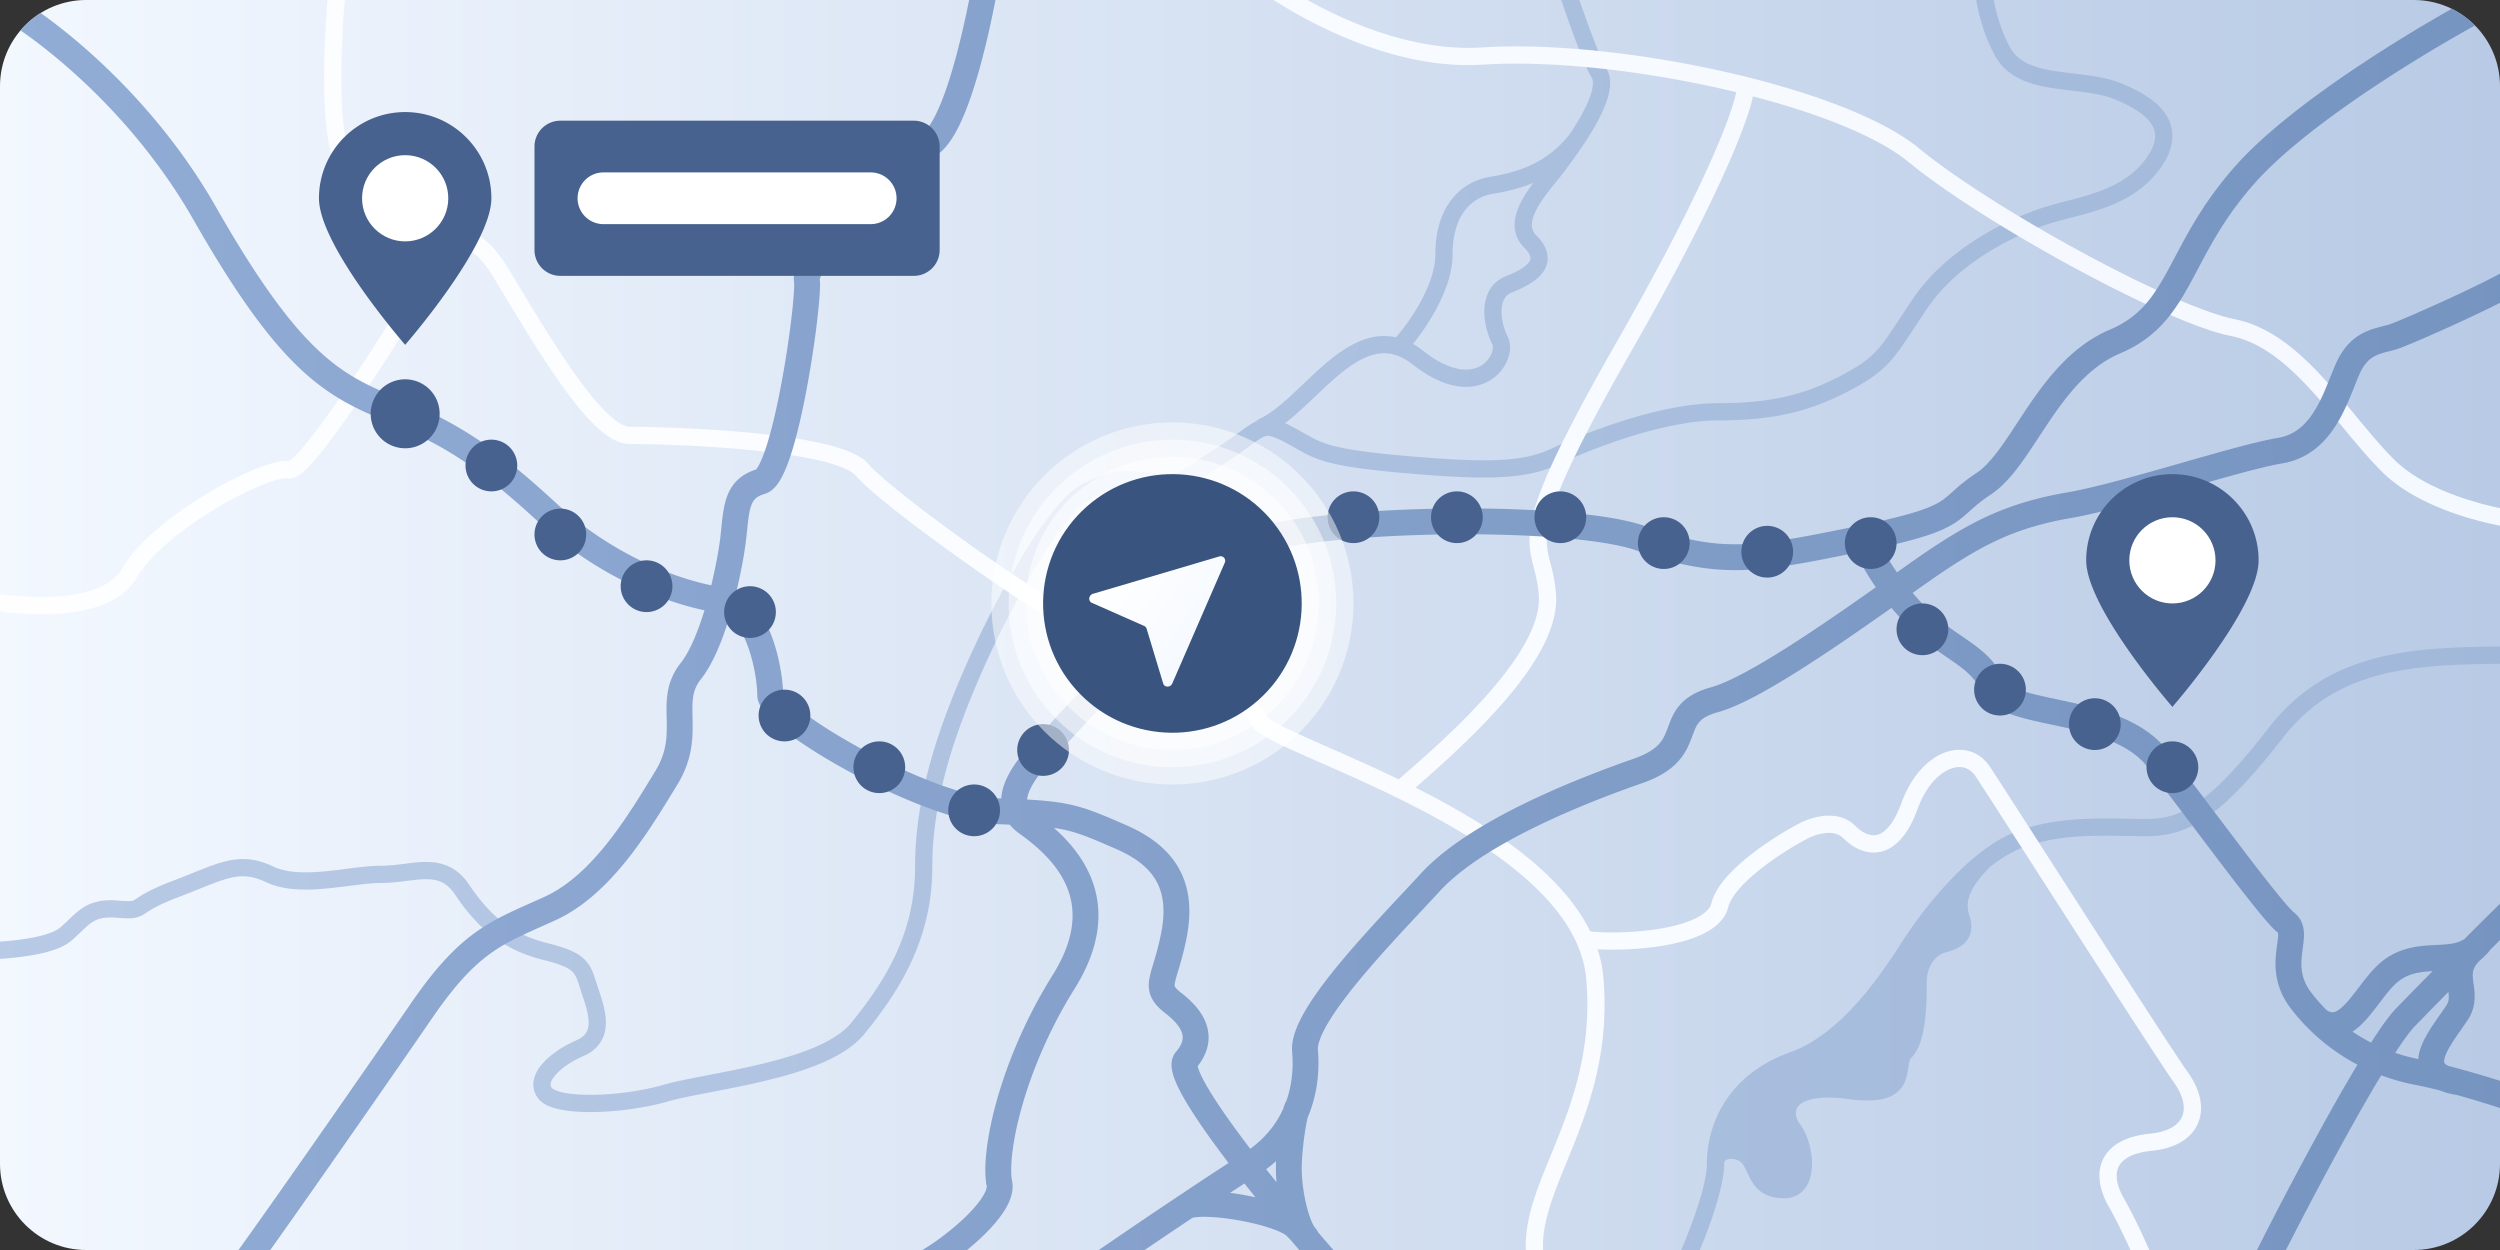
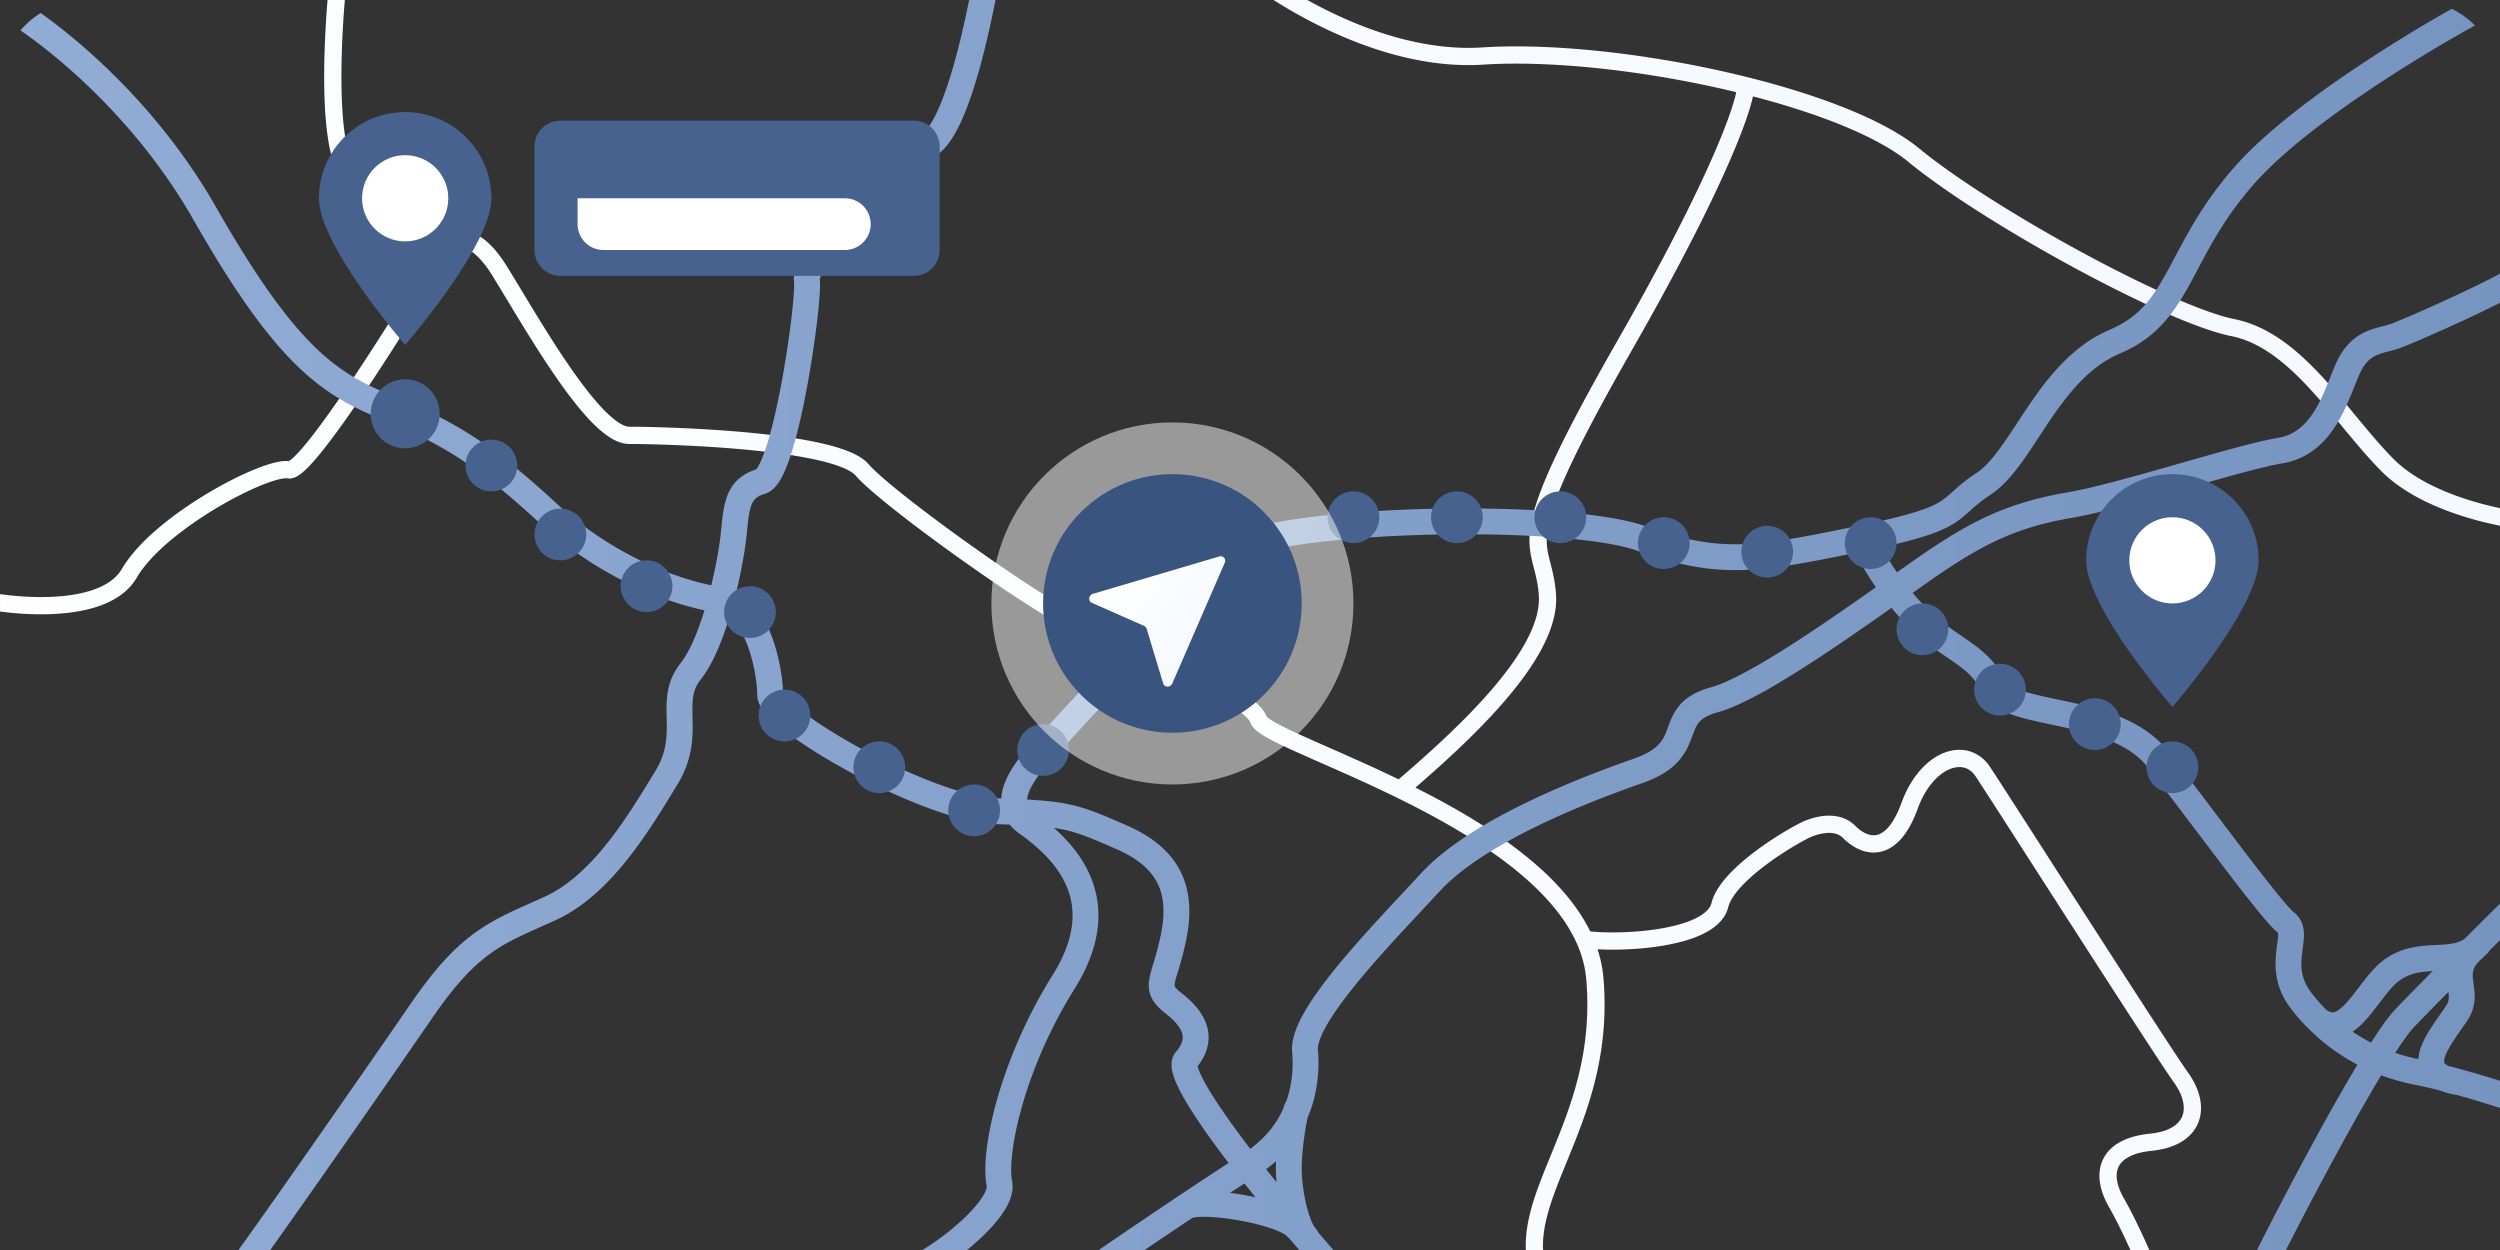
<svg xmlns="http://www.w3.org/2000/svg" width="290" height="145" fill="none">
  <rect width="100%" height="100%" fill="#333333" stroke="none" />
-   <path d="M0 10C0 4.477 4.477 0 10 0h270c5.523 0 10 4.477 10 10v125c0 5.523-4.477 10-10 10H10c-5.523 0-10-4.477-10-10V10z" fill="url(#a)" />
-   <path fill-rule="evenodd" clip-rule="evenodd" d="M181.099 0c.306.896.626 1.815.947 2.712.943 2.634 1.935 5.2 2.597 6.303.154.257.219.782-.043 1.704-.249.88-.735 1.908-1.343 2.972-.326.57-.679 1.137-1.035 1.68l-.022.03c-2.763 3.683-6.438 4.625-9.364 5.113-1.731.288-3.34 1.162-4.506 2.692-1.162 1.526-1.83 3.629-1.83 6.294 0 1.752-.741 3.742-1.751 5.581a24.036 24.036 0 0 1-2.814 4.05 6.452 6.452 0 0 0-2.611-.036c-1.832.343-3.505 1.407-5.015 2.627-1.082.875-2.153 1.894-3.173 2.864-.398.38-.788.75-1.168 1.103-1.399 1.298-2.67 2.35-3.882 2.9a1.006 1.006 0 0 0-.362.28 2.338 2.338 0 0 0-.122.057c-.556.273-1.145.703-1.81 1.188l-.071.052a50.262 50.262 0 0 1-2.833 1.952c-.927.589-1.655 1.074-2.238 1.461l-.003.002-.004.003-.561.372c-.678.447-1.071.683-1.407.822-.604.249-1.069.222-3.165.07-.493-.035-.92-.07-1.299-.103l-.087-.007a57.36 57.36 0 0 0-.931-.074c-.606-.042-1.13-.057-1.664.01-1.064.131-2.05.575-3.84 1.422-1.132.535-2.311 1.7-3.453 3.104-1.167 1.436-2.389 3.245-3.588 5.213-2.397 3.938-4.746 8.593-6.424 12.374-3.345 7.539-6.076 15.482-6.076 23.771 0 7.735-3.49 13.281-7.43 18.118-.85 1.046-2.262 1.958-4.089 2.752-1.812.788-3.944 1.421-6.145 1.956-2.162.526-4.359.949-6.35 1.332l-.002.001-.095.018c-1.994.384-3.815.736-5.117 1.112-2.4.694-5.472 1.116-8.096 1.151-1.313.017-2.475-.063-3.366-.238a5.049 5.049 0 0 1-1.05-.309c-.265-.118-.367-.217-.394-.253a.614.614 0 0 1-.128-.557c.054-.248.229-.584.582-.982.706-.796 1.9-1.587 3.144-2.126.785-.34 1.413-.794 1.865-1.379.456-.589.69-1.255.77-1.948.153-1.33-.257-2.821-.756-4.264-.12-.344-.22-.66-.315-.961v-.001l-.001-.004-.001-.004c-.094-.296-.187-.59-.286-.863-.2-.553-.447-1.1-.876-1.595-.851-.984-2.226-1.544-4.55-2.119-4.34-1.075-6.817-3.464-9.062-6.799-.67-.997-1.449-1.668-2.331-2.079-.873-.407-1.78-.527-2.658-.527-.826 0-1.682.108-2.492.21l-.118.014c-.868.109-1.704.209-2.548.209-.982 0-2.076.116-3.18.251-.296.036-.593.074-.891.112h-.002a72.56 72.56 0 0 1-2.509.29c-2.315.215-4.404.183-5.969-.557-2.042-.966-3.692-1.058-5.532-.608-.882.215-1.799.553-2.797.947-.347.137-.702.28-1.072.429-.716.289-1.488.6-2.363.932-2.402.911-3.4 1.556-4.001 1.946-.09.058-.171.111-.247.158-.218.135-.308.17-.48.191-.246.031-.647.024-1.486-.049-1.84-.159-3.071.158-4.126.843-.496.323-.925.709-1.328 1.09l-.316.302-.001.002-.001.001-.002.001c-.302.29-.604.58-.958.886-.336.292-.94.585-1.82.842-.857.25-1.882.44-2.977.581a39.09 39.09 0 0 1-2.195.215v2.005a42.473 42.473 0 0 0 2.45-.236c1.152-.148 2.29-.355 3.283-.645.973-.284 1.907-.676 2.57-1.25.395-.343.748-.683 1.059-.981l.283-.27c.388-.367.707-.648 1.043-.866.61-.396 1.375-.656 2.863-.527.825.071 1.422.101 1.904.041.556-.069.923-.25 1.288-.476.08-.049.162-.103.252-.161.57-.37 1.44-.934 3.652-1.773a122.77 122.77 0 0 0 2.43-.958l.003-.001c.363-.147.706-.285 1.028-.412.987-.39 1.797-.683 2.537-.864 1.405-.344 2.584-.292 4.202.473 2.095.991 4.666.958 7.01.741a78.187 78.187 0 0 0 2.604-.301l.004-.001.852-.107c1.101-.135 2.088-.236 2.936-.236.986 0 1.939-.116 2.797-.224l.064-.008c.855-.107 1.6-.201 2.297-.201.702 0 1.293.097 1.814.34.51.238 1.022.648 1.516 1.382 2.415 3.588 5.261 6.391 10.24 7.624 2.334.578 3.123 1.028 3.519 1.487.196.226.343.508.507.964.083.231.164.486.261.792l.004.013c.094.298.2.635.329 1.004.499 1.442.755 2.547.659 3.381-.045.388-.165.696-.365.954-.203.262-.532.53-1.078.767-1.418.614-2.887 1.554-3.844 2.633-.479.54-.887 1.177-1.04 1.885a2.607 2.607 0 0 0 .496 2.201c.305.397.734.668 1.162.86.437.195.943.339 1.48.445 1.075.212 2.388.294 3.78.275 2.782-.037 6.034-.48 8.625-1.229 1.194-.345 2.909-.678 4.94-1.069l.112-.022c1.98-.381 4.218-.812 6.429-1.35 2.25-.546 4.507-1.211 6.47-2.064 1.947-.847 3.697-1.917 4.843-3.324 4.047-4.97 7.878-10.963 7.878-19.381 0-7.865 2.594-15.5 5.904-22.96 1.65-3.72 3.96-8.295 6.305-12.145 1.172-1.927 2.342-3.652 3.431-4.992 1.115-1.371 2.057-2.227 2.756-2.557 1.87-.884 2.548-1.161 3.231-1.246.34-.042.711-.038 1.28.001.263.018.557.043.904.072h.001l.082.007c.381.032.818.069 1.324.105l.38.028c1.66.123 2.628.194 3.692-.245.537-.222 1.08-.562 1.744-1 .176-.115.363-.24.566-.375l.012-.008.008-.006h.002c.58-.386 1.282-.854 2.191-1.432a52.008 52.008 0 0 0 2.938-2.023c.752-.549 1.201-.873 1.583-1.06.319-.156.535-.188.815-.14.347.057.83.243 1.653.67.452.236.861.468 1.258.694.934.53 1.798 1.021 3.005 1.423 1.741.58 4.254 1.02 9.087 1.454 9.591.86 14.537.91 18.487-.958a67.42 67.42 0 0 1 8.232-3.194c3.415-1.07 7.13-1.902 10.309-1.902 6.811 0 10.967-1.19 15.445-3.579 2.225-1.187 3.507-2.122 4.698-3.513.843-.983 1.646-2.206 2.737-3.87.376-.574.787-1.2 1.246-1.886 3.484-5.217 9.565-8.296 13.485-9.711.947-.342 2.004-.62 3.156-.92l.077-.02c1.115-.29 2.309-.6 3.488-1.001 2.419-.824 4.876-2.063 6.71-4.448.901-1.17 1.436-2.305 1.586-3.409a4.464 4.464 0 0 0-.656-3.029c-1.055-1.698-3.155-2.878-5.345-3.754-1.197-.479-2.522-.726-3.811-.905a77.948 77.948 0 0 0-1.666-.207 51.005 51.005 0 0 1-2.141-.281c-2.462-.391-4.261-1.055-5.184-2.768-.988-1.835-1.562-3.823-1.876-5.468h-2.033c.329 1.89.975 4.237 2.148 6.416 1.408 2.614 4.101 3.393 6.631 3.795.731.116 1.531.21 2.307.303.535.063 1.059.125 1.539.191 1.248.173 2.378.395 3.344.781 2.137.855 3.696 1.839 4.388 2.953.324.52.46 1.072.374 1.703-.089.654-.427 1.468-1.19 2.46-1.494 1.942-3.53 3.01-5.77 3.773-1.108.378-2.24.672-3.375.967l-.048.013c-1.135.295-2.283.595-3.333.974-4.067 1.469-10.631 4.736-14.468 10.481-.503.753-.938 1.416-1.326 2.006-1.056 1.61-1.759 2.68-2.512 3.56-.972 1.133-2.02 1.928-4.121 3.05-4.174 2.226-8.004 3.343-14.504 3.343-3.477 0-7.416.9-10.907 1.993a69.635 69.635 0 0 0-8.489 3.295c-3.372 1.594-7.743 1.645-17.453.774-4.818-.432-7.13-.858-8.634-1.359-1.017-.34-1.64-.694-2.478-1.172h-.001a38.89 38.89 0 0 0-1.494-.822 16.32 16.32 0 0 0-.801-.393c.773-.583 1.526-1.252 2.257-1.93.423-.391.838-.787 1.25-1.178.996-.949 1.974-1.879 2.988-2.7 1.428-1.154 2.786-1.965 4.126-2.216 1.276-.239 2.644.01 4.19 1.225 3.683 2.894 6.758 3.11 8.868 1.893a4.966 4.966 0 0 0 2.095-2.364c.363-.87.475-1.911.049-2.762-.44-.88-.76-2.084-.708-3.128.051-1.023.429-1.694 1.185-1.996a14.567 14.567 0 0 0 1.931-.918c.599-.35 1.192-.788 1.616-1.339.441-.574.714-1.296.586-2.129-.123-.796-.59-1.543-1.297-2.25a1.622 1.622 0 0 1-.506-1.333c.034-.543.267-1.186.671-1.909.583-1.04 1.367-2.005 2.075-2.875.306-.377.598-.736.853-1.076l.158-.21c.8-1.065 2.333-3.103 3.535-5.206.642-1.123 1.218-2.314 1.532-3.42.301-1.061.428-2.286-.168-3.278-.538-.897-1.462-3.249-2.428-5.948-.241-.672-.481-1.359-.715-2.038h-2.115zm-7.935 22.486c1.386-.23 3.025-.572 4.704-1.273a16.88 16.88 0 0 0-1.24 1.86c-.471.84-.863 1.79-.923 2.764a3.616 3.616 0 0 0 1.088 2.87c.543.543.701.921.734 1.14.028.183-.011.368-.195.606-.201.261-.546.543-1.041.833-.485.284-1.059.544-1.662.785-1.744.698-2.366 2.277-2.44 3.754-.073 1.456.357 3.002.917 4.122.074.15.124.545-.107 1.097a2.96 2.96 0 0 1-1.249 1.402c-1.14.658-3.315.874-6.632-1.732a9.458 9.458 0 0 0-1.214-.816 26.405 26.405 0 0 0 2.597-3.854c1.073-1.952 1.999-4.296 1.999-6.544 0-2.335.582-3.982 1.42-5.081.834-1.094 1.975-1.72 3.244-1.933z" fill="url(#b)" />
-   <path d="M290 75.005c-10.663.053-20.066.737-26.789 9.381-3.487 4.482-6.037 7.135-8.223 8.67C252.853 94.557 251.057 95 249 95a121.2 121.2 0 0 1-2.192-.027c-4.004-.073-8.785-.16-13.179 1.599-2.705 1.081-5.326 3.334-7.481 5.616a49.808 49.808 0 0 0-4.98 6.257c-.184.276-.39.593-.617.942l-.002.003c-1.04 1.6-2.529 3.892-4.438 6.152-2.333 2.764-5.194 5.354-8.447 6.516-7.476 2.67-9.664 8.609-9.664 12.942 0 1.41-.608 3.68-1.443 6.056A67.964 67.964 0 0 1 195.02 145h2.168c.42-1.022.856-2.146 1.255-3.281.832-2.366 1.557-4.929 1.557-6.719 0-.223.071-.318.14-.378.094-.081.275-.167.556-.187.602-.043 1.215.234 1.472.62.196.294.349.62.539 1.023l.001.001.012.026c.183.39.407.864.721 1.296.328.45.761.868 1.375 1.164.605.292 1.324.435 2.184.435 1.076 0 1.912-.472 2.451-1.237.503-.716.7-1.617.736-2.471.07-1.692-.477-3.678-1.387-4.892-.595-.793-.614-1.611-.172-2.116.519-.595 2.048-1.285 5.74-.793 1.931.258 3.348.214 4.393-.105 1.11-.339 1.772-.982 2.144-1.773.279-.592.38-1.265.453-1.746l.016-.107.011-.071.008-.05c.095-.58.19-.807.314-.932.538-.538.881-1.275 1.113-2.006.237-.746.387-1.579.485-2.394.195-1.622.195-3.295.195-4.292V114c0-1.742.857-3.183 2.242-3.53 1.097-.274 2.028-.74 2.543-1.565.537-.858.46-1.832.164-2.721-.202-.605-.294-1.267-.052-2.089.25-.85.882-1.96 2.31-3.388a.945.945 0 0 0 .102-.119c1.176-.928 2.38-1.687 3.562-2.16 3.984-1.593 8.285-1.521 12.294-1.454.791.013 1.571.026 2.335.026 2.443 0 4.647-.556 7.137-2.307 2.439-1.714 5.139-4.561 8.652-9.079 6.093-7.834 14.534-8.544 25.211-8.608v-2.001z" fill="url(#c)" />
  <path d="M37.993 0c-.27 3.372-.45 7.18-.368 10.636.063 2.69.284 5.22.763 7.18.239.979.554 1.867.98 2.574.426.705 1.02 1.32 1.845 1.568 4.374 1.312 6.711 5.178 8.206 8.564-2.52 4.163-5.873 9.53-8.935 14.069-1.798 2.663-3.481 5.022-4.83 6.681-.678.834-1.248 1.462-1.689 1.86-.208.189-.36.3-.458.358-.496-.056-1.067.033-1.61.164-.65.156-1.406.41-2.222.738-1.636.656-3.589 1.634-5.563 2.812-3.9 2.328-8.09 5.56-9.976 8.792-1.129 1.936-3.86 2.91-7.266 3.182-2.347.188-4.82.025-6.87-.258v2.018c2.113.276 4.62.427 7.03.234 3.477-.278 7.163-1.303 8.834-4.168 1.615-2.768 5.424-5.786 9.273-8.083 1.902-1.135 3.761-2.063 5.282-2.672.762-.306 1.42-.524 1.946-.65.562-.136.851-.136.939-.118.483.096.908-.093 1.159-.233.283-.158.568-.383.843-.631.555-.502 1.2-1.222 1.9-2.083 1.406-1.73 3.129-4.147 4.936-6.825 3.615-5.358 7.622-11.845 10.211-16.187.29-.459.783-.806 1.384-.73.66.084 1.86.712 3.411 3.232.474.77.993 1.63 1.548 2.548 1.762 2.919 3.876 6.42 5.984 9.438 1.387 1.986 2.802 3.809 4.146 5.145.426.423.855.807 1.283 1.136.248.191.495.363.742.513.665.405 1.395.696 2.149.696 1.978 0 7.945.124 13.78.683 2.92.28 5.777.665 8.076 1.19 1.15.263 2.133.555 2.904.874.793.329 1.26.646 1.48.904.826.962 2.656 2.52 4.9 4.284 2.274 1.786 5.053 3.843 7.845 5.819 2.791 1.975 5.603 3.877 7.943 5.35.684.43 1.33.826 1.926 1.178.423.25.82.477 1.188.678.86.472 1.627.843 2.183 1.002 1.661.474 6.47 2.441 11.02 4.685 2.266 1.117 4.431 2.286 6.08 3.35.826.532 1.5 1.025 1.986 1.457.52.463.704.753.74.862.094.28.261.502.41.663.155.168.339.322.531.464.241.178.527.36.847.546.187.108.386.217.594.327 1.133.6 2.679 1.3 4.467 2.09l.478.212.843.37.002.002.031.014.011.004c3.375 1.486 7.473 3.29 11.584 5.44 4.687 2.453 9.33 5.326 12.883 8.635 3.559 3.315 5.927 6.976 6.272 11.002.727 8.491-1.808 14.795-4.055 20.286l-.132.325c-1.527 3.73-2.969 7.251-2.82 10.804h1.999c-.158-3.095 1.151-6.33 2.805-10.371 2.253-5.509 4.968-12.205 4.195-21.214a14.411 14.411 0 0 0-.681-3.3c2.135.116 5.054.021 7.731-.442 1.672-.29 3.312-.733 4.625-1.398 1.292-.655 2.446-1.618 2.799-3.032.146-.586.553-1.285 1.215-2.062.652-.765 1.497-1.543 2.427-2.288 1.862-1.49 3.982-2.782 5.356-3.51l.014-.007.014-.008a6.16 6.16 0 0 1 2.204-.724c.866-.099 1.591.061 2.093.563 1.109 1.109 2.703 2.012 4.45 1.576 1.739-.435 3.159-2.086 4.197-4.941.935-2.572 2.402-4.06 3.7-4.609.642-.271 1.226-.31 1.712-.18.479.127.939.436 1.316 1.002.677 1.015 3.34 5.159 6.637 10.29l.015.023.001.002.003.004c6.234 9.701 14.725 22.914 16.362 25.207 1.145 1.602 1.332 2.984.951 3.915-.367.899-1.433 1.779-3.737 2.009-2.648.265-4.571 1.225-5.42 2.923-.841 1.683-.422 3.689.652 5.568.852 1.492 1.748 3.352 2.494 5.004h2.191c-.826-1.874-1.911-4.181-2.949-5.996-.926-1.621-1.007-2.866-.598-3.682.401-.802 1.478-1.592 3.83-1.827 2.696-.27 4.63-1.39 5.388-3.241.744-1.819.181-3.937-1.174-5.835-1.614-2.26-9.908-15.168-16.115-24.826l-.024-.038-.001-.003-.003-.004c-3.371-5.246-6.12-9.525-6.839-10.603-.623-.934-1.475-1.562-2.466-1.825-.982-.262-2.023-.144-3.006.271-1.952.826-3.735 2.84-4.8 5.767-.962 2.645-2.042 3.494-2.802 3.684-.754.189-1.66-.158-2.551-1.05-1.098-1.097-2.54-1.27-3.732-1.136a8.167 8.167 0 0 0-2.957.968c-1.459.773-3.682 2.128-5.655 3.708-.99.792-1.939 1.658-2.701 2.552-.751.883-1.379 1.859-1.632 2.873-.147.586-.68 1.185-1.763 1.734-1.062.538-2.485.938-4.062 1.211-2.974.515-6.277.542-8.237.344-1.241-2.531-3.13-4.838-5.372-6.926-3.744-3.487-8.569-6.458-13.32-8.944-.529-.276-1.057-.547-1.585-.813 3.309-2.865 7.226-6.416 10.38-10.086 1.746-2.032 3.283-4.129 4.356-6.19 1.067-2.054 1.714-4.152 1.571-6.158-.108-1.514-.399-2.639-.643-3.584l-.08-.31-.076-.309c-.253-1.047-.402-2.014-.15-3.496.527-3.107 2.802-8.452 9.819-20.734 5.612-9.82 9.131-16.896 11.249-21.76 1.059-2.43 1.772-4.318 2.223-5.727a19.9 19.9 0 0 0 .505-1.83c3.261.85 6.34 1.815 9.079 2.864 3.835 1.47 6.937 3.08 8.94 4.729 4.324 3.56 11.764 8.22 19.034 12.17 3.642 1.977 7.26 3.787 10.447 5.199 3.167 1.403 5.97 2.442 7.959 2.84 3.422.684 6.363 3.102 9.21 6.196 1.241 1.35 2.436 2.794 3.634 4.243l.002.003.502.606c1.358 1.639 2.729 3.266 4.141 4.678 2.36 2.36 5.739 3.963 8.917 5.017 1.676.556 3.325.968 4.79 1.26v-2.041a38.303 38.303 0 0 1-4.16-1.117c-3.055-1.013-6.093-2.493-8.133-4.533-1.338-1.338-2.655-2.898-4.015-4.54l-.5-.604-.003-.004c-1.194-1.444-2.424-2.931-3.703-4.322-2.903-3.156-6.212-5.988-10.29-6.804-1.761-.352-4.396-1.313-7.541-2.707-3.126-1.385-6.695-3.169-10.303-5.128-7.23-3.927-14.54-8.516-18.716-11.956-2.247-1.85-5.582-3.553-9.497-5.053-3.931-1.505-8.51-2.83-13.296-3.901-9.559-2.138-20.033-3.28-27.907-2.772-5.965.385-12.079-1.46-17.342-3.979-1.02-.488-2.004-1-2.946-1.523h-3.914a58.242 58.242 0 0 0 5.997 3.327c5.428 2.598 11.898 4.586 18.333 4.17 7.626-.491 17.902.617 27.343 2.729.671.15 1.337.305 1.997.465-.084.403-.23.964-.469 1.709-.424 1.326-1.111 3.148-2.152 5.538-2.081 4.778-5.563 11.787-11.151 21.566-6.982 12.218-9.458 17.873-10.055 21.391-.311 1.83-.116 3.083.178 4.3.057.237.116.468.175.699.24.931.479 1.86.573 3.177.106 1.494-.372 3.209-1.351 5.093-.975 1.875-2.407 3.841-4.098 5.81-3.257 3.79-7.386 7.483-10.811 10.428-2.938-1.42-5.756-2.66-8.17-3.723l-.006-.003-1.358-.598c-.942-.417-1.798-.8-2.551-1.151a39.55 39.55 0 0 1-1.788-.878c-.532-.282-.925-.52-1.189-.714a1.91 1.91 0 0 1-.251-.213l-.005-.006c-.228-.614-.745-1.175-1.285-1.656-.594-.528-1.361-1.083-2.231-1.644-1.741-1.124-3.983-2.33-6.279-3.463-4.575-2.256-9.516-4.289-11.355-4.814-.319-.092-.912-.361-1.772-.833a44.934 44.934 0 0 1-1.441-.83 79.813 79.813 0 0 1-1.568-.964c-2.301-1.449-5.082-3.329-7.854-5.29-2.771-1.962-5.523-4-7.765-5.76-2.271-1.784-3.94-3.225-4.616-4.013-.529-.617-1.344-1.08-2.234-1.45-.913-.378-2.015-.699-3.224-.975-2.42-.553-5.376-.949-8.33-1.232C81.055 49.626 75.022 49.5 73 49.5c-.246 0-.61-.1-1.109-.404-.49-.299-1.046-.755-1.655-1.36-1.218-1.21-2.553-2.92-3.916-4.871-2.066-2.959-4.128-6.372-5.884-9.281l-.025-.042a366.478 366.478 0 0 0-1.56-2.566c-1.648-2.68-3.282-3.968-4.863-4.168-1.627-.206-2.778.78-3.326 1.646-1.608-3.263-4.224-7.017-8.875-8.412-.175-.052-.425-.219-.706-.686-.281-.464-.536-1.136-.75-2.014-.428-1.751-.645-4.114-.707-6.753C39.544 7.16 39.726 3.356 40 0h-2.007z" fill="url(#d)" />
  <path fill-rule="evenodd" clip-rule="evenodd" d="M112.419 0c-.443 2.206-1.036 4.874-1.753 7.412-.568 2.01-1.202 3.894-1.884 5.387-.717 1.573-1.364 2.43-1.822 2.725-2.292 1.483-6.031 4.97-9.104 8.288-1.55 1.674-2.98 3.358-4.01 4.785-.513.71-.953 1.393-1.26 2.004-.153.306-.29.627-.38.947-.087.304-.164.715-.093 1.157l.002.022.002.02.003.05c.003.068.005.16.004.275-.002.232-.014.534-.037.902a55.79 55.79 0 0 1-.265 2.786 117.995 117.995 0 0 1-1.165 7.641c-.505 2.71-1.1 5.33-1.732 7.303-.318.992-.626 1.762-.909 2.281a2.792 2.792 0 0 1-.308.474c-.82.257-1.521.635-2.095 1.166-.612.566-1.004 1.235-1.268 1.939-.413 1.104-.55 2.466-.681 3.78l-.07.678c-.137 1.278-.506 3.48-1.086 5.874-4.298-.87-11.573-3.601-18.03-9.567-7.57-6.994-11.976-9.57-18.886-12.393-3.277-1.339-6.006-2.694-9.092-5.704-3.131-3.054-6.683-7.865-11.444-16.212C18.92 13.26 10.458 5.6 4.717 1.508a10.051 10.051 0 0 0-2.34 2.02C7.77 7.26 16.326 14.77 22.45 25.506c4.812 8.437 8.527 13.53 11.955 16.874 3.472 3.386 6.593 4.92 10.052 6.333 6.562 2.68 10.665 5.057 17.985 11.82 6.795 6.278 14.457 9.25 19.277 10.263-.779 2.547-1.73 4.823-2.772 6.137-1.717 2.165-1.662 4.395-1.616 6.264v.008l.007.265c.042 1.93.03 3.765-1.332 5.995l-.223.365c-1.552 2.544-3.295 5.403-5.343 7.978-2.151 2.704-4.545 4.973-7.249 6.207-.539.246-1.064.48-1.577.709-2.257 1.006-4.277 1.906-6.238 3.279-2.456 1.719-4.79 4.142-7.688 8.358-4.297 6.253-14.906 21.521-20.023 28.639h3.689c5.456-7.658 14.835-21.161 18.806-26.94 2.775-4.038 4.872-6.155 6.937-7.6 1.704-1.193 3.409-1.954 5.637-2.95l.004-.001c.534-.239 1.098-.491 1.7-.765 3.322-1.517 6.07-4.201 8.35-7.069 2.168-2.726 4-5.729 5.533-8.245l.246-.402c1.829-2.997 1.816-5.565 1.77-7.624v-.005c-.046-2.065-.074-3.297.96-4.602 1.402-1.767 2.5-4.513 3.317-7.21.203.153.403.343.602.572.574.662 1.073 1.586 1.48 2.661.82 2.16 1.144 4.593 1.144 5.797 0 .557.218 1.032.413 1.364.209.353.483.694.78 1.014.596.642 1.413 1.338 2.358 2.049 1.899 1.43 4.482 3.042 7.296 4.562 2.817 1.522 5.905 2.972 8.824 4.062 2.888 1.08 5.729 1.853 8.013 1.93.572.02 1.106.038 1.604.058.304.376.678.724 1.123 1.04 2.069 1.473 4.354 3.474 5.471 6.106 1.067 2.511 1.174 5.849-1.619 10.311-3.094 4.944-5.188 10.028-6.42 14.348-.616 2.161-1.021 4.148-1.226 5.846-.202 1.672-.221 3.16.001 4.281.019.097-.009.534-.591 1.405-.532.799-1.356 1.702-2.342 2.608-1.487 1.366-3.198 2.608-4.529 3.399h5.182a31.78 31.78 0 0 0 1.377-1.19c1.078-.991 2.091-2.077 2.808-3.151.668-1.002 1.302-2.321 1.038-3.655-.133-.668-.152-1.793.034-3.337.183-1.517.553-3.348 1.133-5.383 1.161-4.072 3.145-8.893 6.078-13.579 3.234-5.168 3.341-9.534 1.837-13.076-.981-2.311-2.603-4.157-4.226-5.59.426.06.82.132 1.199.213 1.733.376 3.188.997 6.054 2.248 2.618 1.143 4.06 2.515 4.789 4.024.737 1.525.863 3.428.368 5.858a33.166 33.166 0 0 1-.765 3.009l-.04.132-.064.213-.001.005c-.19.629-.376 1.244-.468 1.776-.121.704-.12 1.467.266 2.251.354.716.951 1.281 1.622 1.802 1.148.891 1.733 1.676 1.914 2.318.144.511.101 1.175-.714 2.123-.42.49-.518 1.064-.52 1.493-.001.43.092.858.21 1.241.237.771.67 1.66 1.198 2.59 1.066 1.88 2.688 4.216 4.507 6.644.23.307.464.617.701.928a504.7 504.7 0 0 0-5.673 3.743 1.578 1.578 0 0 0-.315.21 833.57 833.57 0 0 0-9.062 6.14h5.317a923.312 923.312 0 0 1 5.531-3.725c.055-.017.176-.048.387-.074a9.092 9.092 0 0 1 1.341-.046c1.096.03 2.454.185 3.824.436 1.371.25 2.702.588 3.751.963.526.189.95.375 1.261.549.289.162.396.267.415.285l.002.002c.001.001.001.001 0 0 .092.125.2.231.318.318.376.445.744.877 1.099 1.292h3.969a221.32 221.32 0 0 1-1.789-2.067 1.481 1.481 0 0 0-.31-.475c-.073-.076-.245-.322-.457-.828a12.32 12.32 0 0 1-.565-1.768c-.341-1.382-.557-2.985-.557-4.362 0-1.108.151-2.663.351-4.016.099-.672.207-1.266.306-1.707l.039-.164c1.159-2.708 1.381-5.509 1.18-7.853-.045-.521.25-1.534 1.17-3.089.873-1.475 2.145-3.176 3.632-4.976 2.255-2.727 4.903-5.563 7.226-8.05.747-.8 1.461-1.564 2.117-2.276 2.465-2.679 6.513-5.194 10.947-7.374 4.4-2.164 9.035-3.93 12.551-5.158 1.94-.677 3.241-1.516 4.144-2.508.899-.989 1.301-2.024 1.598-2.821l.02-.054c.301-.81.472-1.27.819-1.677.313-.368.882-.807 2.184-1.163 1.707-.468 3.911-1.57 6.243-2.917 2.364-1.366 4.978-3.056 7.539-4.784a373.17 373.17 0 0 0 6.349-4.401c.331.397.682.801 1.053 1.209 2.035 2.238 3.939 3.542 5.473 4.592l.499.344c1.604 1.11 2.639 1.95 3.347 3.486.732 1.592 2.422 2.373 3.939 2.867 1.264.412 2.79.736 4.319 1.06h.005c.386.083.773.164 1.155.248 4.013.874 7.806 1.972 9.908 4.653 1.647 2.1 3.64 4.739 5.644 7.391l.002.003c1.006 1.332 2.014 2.667 2.983 3.939a231.018 231.018 0 0 0 3.899 5.013 51.81 51.81 0 0 0 1.476 1.759c.393.442.786.854 1.122 1.12.009.037.021.114.021.253 0 .304-.041.603-.098 1.02v.001l-.001.003c-.034.249-.073.54-.114.898-.197 1.765-.213 4.153 1.722 6.656a23.612 23.612 0 0 0 7.691 6.475 233.68 233.68 0 0 0-4.171 7.292A438.558 438.558 0 0 0 261.811 145h3.36a437.962 437.962 0 0 1 6.745-12.757c1.493-2.708 2.974-5.307 4.303-7.507 1.248.465 2.557.836 3.923 1.101.895.173 1.879.4 2.89.656a8.662 8.662 0 0 0 1.691.481c.07.013.14.021.21.025 1.855.514 3.669 1.073 5.067 1.531v-3.152a114.208 114.208 0 0 0-5.987-1.73c-.28-.135-.398-.254-.44-.311-.028-.038-.127-.172.024-.676.157-.528.515-1.184 1.03-1.971.251-.383.52-.77.799-1.167l.079-.113c.249-.356.506-.723.743-1.078 1.066-1.599.828-3.233.682-4.238a9.988 9.988 0 0 1-.056-.411c-.057-.525-.046-.882.064-1.214.106-.318.353-.757 1.025-1.319.081-.068.153-.142.216-.222.139-.123.276-.255.41-.397.086-.09.158-.188.217-.292l1.194-1.192v-4.218a546.675 546.675 0 0 0-4.115 4.089c-.768.518-1.716.623-3.141.695l-.103.005-.142.007c-1.642.08-3.814.185-5.871 1.654-.913.653-1.698 1.579-2.362 2.424-.248.316-.477.617-.696.905-.417.548-.8 1.051-1.213 1.523-.626.716-1.103 1.093-1.477 1.233-.233.088-.509.129-1.005-.198a20.913 20.913 0 0 1-1.732-1.973c-1.255-1.624-1.271-3.088-1.114-4.488.019-.17.045-.365.073-.573.073-.544.158-1.175.158-1.683 0-.816-.192-1.855-1.157-2.604-.101-.078-.342-.31-.744-.763-.38-.427-.847-.985-1.385-1.652a224.261 224.261 0 0 1-3.845-4.944 1202.41 1202.41 0 0 1-2.954-3.9c-2.014-2.666-4.038-5.346-5.701-7.466-2.861-3.648-7.754-4.889-11.63-5.733-.436-.096-.858-.185-1.267-.272h-.003c-1.506-.32-2.821-.6-3.919-.957-1.463-.477-1.989-.935-2.143-1.269-1.065-2.315-2.689-3.54-4.364-4.699l-.508-.35c-1.526-1.046-3.162-2.169-4.953-4.138a32.89 32.89 0 0 1-.814-.928c1.524-1.078 2.802-1.977 3.726-2.591 4.84-3.22 8.546-5.044 14.668-6.1 3.289-.567 8.254-1.97 12.92-3.303l.615-.175c4.515-1.29 8.648-2.47 10.918-2.848 3.045-.507 4.96-2.385 6.252-4.427.941-1.49 1.632-3.22 2.191-4.617v-.001l.001-.003c.175-.437.336-.84.488-1.195.586-1.363 1.244-1.91 1.837-2.217.33-.17.691-.293 1.12-.41.121-.034.271-.072.434-.114.32-.081.689-.176.993-.27.825-.256 3.979-1.611 7.159-3.074A151.613 151.613 0 0 0 290 35.127V31.75c-1.582.845-3.822 1.925-6.059 2.955-3.25 1.495-6.2 2.75-6.794 2.934-.249.077-.463.13-.713.194h-.002c-.178.045-.374.095-.616.161a8.577 8.577 0 0 0-1.705.64c-1.268.655-2.383 1.758-3.215 3.697-.21.49-.408.984-.606 1.478-.537 1.342-1.074 2.685-1.854 3.919-1.014 1.603-2.289 2.751-4.208 3.07-2.447.407-6.718 1.628-11.098 2.88l-.767.219c-4.728 1.35-9.513 2.698-12.606 3.231-6.64 1.145-10.734 3.174-15.82 6.558-.977.65-2.325 1.598-3.89 2.706a23.958 23.958 0 0 1-1.739-2.911c4.555-1.007 6.762-1.784 8.262-2.7.802-.491 1.376-1.008 1.916-1.494l.137-.123a17.688 17.688 0 0 1 2.286-1.78c1.389-.912 2.561-2.3 3.622-3.767.66-.912 1.341-1.949 2.023-2.989.4-.61.802-1.22 1.199-1.808 2.248-3.317 4.698-6.35 8.162-7.817 4.376-1.853 6.356-4.839 8.222-8.265.276-.507.551-1.024.83-1.552 1.599-3.016 3.378-6.372 6.724-10.097 3.13-3.486 8.229-7.368 13.42-10.837a171.916 171.916 0 0 1 11.984-7.298 10.01 10.01 0 0 0-2.691-1.933 175.95 175.95 0 0 0-10.96 6.737c-5.233 3.497-10.592 7.548-13.985 11.326-3.609 4.019-5.561 7.707-7.163 10.734l-.002.003-.001.003c-.272.513-.533 1.006-.791 1.48-1.767 3.245-3.333 5.487-6.756 6.936-4.336 1.836-7.203 5.543-9.476 8.898a157.4 157.4 0 0 0-1.287 1.94h-.001c-.647.988-1.253 1.912-1.882 2.78-1.011 1.398-1.922 2.417-2.837 3.018a20.653 20.653 0 0 0-2.644 2.055l-.107.096c-.566.508-.949.852-1.507 1.194-1.211.74-3.359 1.527-9.402 2.768-6.069 1.247-10.003 2.038-13.566 2.137-3.489.096-6.668-.474-11.152-2.08-2.521-.903-6.741-1.477-11.555-1.787-4.866-.313-10.501-.365-15.952-.157-5.444.208-10.747.677-14.938 1.415-2.091.368-3.95.812-5.428 1.342-1.394.5-2.754 1.18-3.486 2.203-1.71 2.388-5.366 6.515-8.971 10.453-1.977 2.16-3.948 4.272-5.517 5.954l-.003.002a313.572 313.572 0 0 0-2.774 2.994c-.26.288-.588.631-.955 1.015l-.002.002h-.001c-1.192 1.247-2.798 2.925-3.849 4.585-.659 1.04-1.234 2.264-1.306 3.552l-.523-.018c-1.792-.061-4.269-.698-7.064-1.742-2.765-1.033-5.727-2.421-8.449-3.892-2.725-1.472-5.172-3.006-6.918-4.32-.877-.66-1.537-1.234-1.962-1.692a3.186 3.186 0 0 1-.393-.495c-.025-1.575-.415-4.268-1.337-6.702-.48-1.264-1.132-2.541-2.02-3.564-.564-.65-1.246-1.222-2.054-1.607.605-2.505.997-4.828 1.149-6.244.03-.272.056-.528.08-.77.14-1.348.233-2.248.498-2.957.136-.363.297-.604.495-.787.2-.185.511-.378 1.045-.534.548-.16.95-.505 1.225-.808a5.55 5.55 0 0 0 .731-1.067c.414-.76.79-1.734 1.131-2.8.687-2.147 1.31-4.909 1.824-7.668.516-2.768.931-5.579 1.196-7.844.131-1.131.227-2.138.279-2.941.043-.676.065-1.338.012-1.805.024-.08.076-.217.175-.415.204-.408.542-.945 1.01-1.594.931-1.29 2.271-2.874 3.779-4.501 3.042-3.285 6.571-6.54 8.533-7.808 1.244-.805 2.186-2.387 2.922-3.999.771-1.691 1.453-3.739 2.041-5.815.809-2.864 1.461-5.868 1.925-8.229h-3.059zm171.598 115.063a585.926 585.926 0 0 0-3.928 4.015c-.525.543-1.293 1.594-2.243 3.053.861.293 1.755.536 2.68.723.025-.369.098-.725.196-1.053.289-.966.852-1.925 1.395-2.755.279-.426.574-.848.852-1.245l.077-.11c.253-.361.49-.699.706-1.023.337-.505.346-.884.265-1.605zm-5.645-1.342c1.158-.827 2.352-.987 3.814-1.074a661.094 661.094 0 0 0-4.255 4.347c-.778.805-1.781 2.218-2.889 3.949a20.567 20.567 0 0 1-2.142-1.27c.668-.442 1.237-1.019 1.716-1.568.477-.546.968-1.19 1.422-1.786l.002-.001a72.1 72.1 0 0 1 .585-.761c.65-.828 1.211-1.454 1.747-1.836zm-132.738 25.167a199 199 0 0 1-1.276-1.602c-.516.333-1.074.697-1.665 1.085a33.47 33.47 0 0 1 2.941.517zM148 135.5c0 .53.026 1.081.075 1.636a219.97 219.97 0 0 1-1.202-1.505 16.18 16.18 0 0 0 1.145-.931c-.012.278-.018.547-.018.8zm.927-7.124c.04-.126.127-.397.289-.653.693-1.951.822-3.946.671-5.707-.133-1.543.636-3.281 1.577-4.873.989-1.672 2.376-3.513 3.902-5.359 2.319-2.805 5.061-5.741 7.394-8.239.733-.785 1.427-1.527 2.053-2.208 2.853-3.1 7.313-5.812 11.831-8.034 4.552-2.239 9.312-4.05 12.886-5.298 1.605-.56 2.432-1.166 2.914-1.695.485-.534.726-1.098 1.005-1.849l.062-.167.003-.008c.254-.693.598-1.626 1.301-2.453.805-.947 1.965-1.644 3.676-2.113 1.307-.358 3.224-1.285 5.535-2.62 2.277-1.316 4.826-2.963 7.361-4.674 2.15-1.45 4.278-2.94 6.21-4.303-1.094-1.58-1.844-2.97-2.306-4.008-5.505 1.128-9.49 1.907-13.171 2.009-3.956.11-7.513-.559-12.246-2.254-2.088-.748-5.934-1.309-10.736-1.618-4.751-.306-10.283-.358-15.645-.153-5.368.205-10.524.665-14.532 1.371-2.008.354-3.683.762-4.936 1.212-1.336.48-1.905.909-2.059 1.125-1.835 2.563-5.624 6.828-9.198 10.733a842.33 842.33 0 0 1-5.549 5.987l-.002.002-.002.002a298.233 298.233 0 0 0-2.727 2.942c-.369.41-.777.837-1.2 1.28l-.002.002c-1.157 1.21-2.423 2.536-3.297 3.916-.542.855-.804 1.548-.843 2.076 2.061.115 3.568.275 4.945.573 2.078.45 3.813 1.206 6.619 2.43 3.054 1.334 5.158 3.126 6.29 5.469 1.125 2.327 1.176 4.964.607 7.761a36.028 36.028 0 0 1-.83 3.268l-.119.398-.003.009c-.192.638-.312 1.036-.369 1.37-.054.312-.016.384-.002.411l.002.004c.045.093.201.318.771.76 1.334 1.036 2.522 2.314 2.961 3.874.447 1.586.044 3.159-1.093 4.609.012.051.028.111.049.18.142.46.449 1.127.94 1.992.971 1.711 2.502 3.926 4.299 6.326.268.357.54.718.817 1.08 1.854-1.36 3.067-2.968 3.824-4.641.024-.085.048-.167.073-.244z" fill="url(#e)" />
  <path d="M47 40s10-11.477 10-17-4.477-10-10-10-10 4.477-10 10 10 17 10 17zm0 12a4 4 0 1 0 0-8 4 4 0 0 0 0 8zm10 5a3 3 0 1 0 0-6 3 3 0 0 0 0 6zm11 5a3 3 0 1 1-6 0 3 3 0 0 1 6 0zm7 9a3 3 0 1 0 0-6 3 3 0 0 0 0 6zm15 0a3 3 0 1 1-6 0 3 3 0 0 1 6 0zm1 15a3 3 0 1 0 0-6 3 3 0 0 0 0 6zm14 3a3 3 0 1 1-6 0 3 3 0 0 1 6 0zm8 8a3 3 0 1 0 0-6 3 3 0 0 0 0 6zm11-10a3 3 0 1 1-6 0 3 3 0 0 1 6 0zm5-5a3 3 0 1 0 0-6 3 3 0 0 0 0 6zm10-12a3 3 0 1 1-6 0 3 3 0 0 1 6 0zm6-5a3 3 0 1 0 0-6 3 3 0 0 0 0 6zm15-5a3 3 0 1 1-6 0 3 3 0 0 1 6 0zm9 3a3 3 0 1 0 0-6 3 3 0 0 0 0 6zm15-3a3 3 0 1 1-6 0 3 3 0 0 1 6 0zm9 6a3 3 0 1 0 0-6 3 3 0 0 0 0 6zm15-2a3 3 0 1 1-6 0 3 3 0 0 1 6 0zm9 2a3 3 0 1 0 0-6 3 3 0 0 0 0 6zm9 7a3 3 0 1 1-6 0 3 3 0 0 1 6 0zm6 10a3 3 0 1 0 0-6 3 3 0 0 0 0 6zm14 1a3 3 0 1 1-6 0 3 3 0 0 1 6 0zm6 8a3 3 0 1 0 0-6 3 3 0 0 0 0 6zm10-27c0 5.523-10 17-10 17s-10-11.477-10-17 4.477-10 10-10 10 4.477 10 10z" fill="#47628E" />
  <circle cx="252" cy="65" r="5" fill="#fff" />
  <circle cx="47" cy="23" r="5" fill="#fff" />
  <circle opacity=".5" cx="136" cy="70" r="21" fill="#fff" />
-   <circle opacity=".5" cx="136" cy="70" r="19" fill="#fff" />
-   <circle opacity=".5" cx="136" cy="70" r="17" fill="#fff" />
  <circle cx="136" cy="70" r="15" transform="rotate(48.508 136 70)" fill="#3A5480" />
  <path d="M126.659 69.93c-.468-.207-.381-.899.132-1.05l14.638-4.33a.528.528 0 0 1 .644.727l-6.086 14c-.213.49-.911.493-1.059.003l-1.92-6.348a.509.509 0 0 0-.283-.32l-6.066-2.682z" fill="url(#f)" />
  <path d="M62 17a3 3 0 0 1 3-3h41a3 3 0 0 1 3 3v12a3 3 0 0 1-3 3H65a3 3 0 0 1-3-3V17z" fill="#47628E" />
-   <path d="M67 23a3 3 0 0 1 3-3h31a3 3 0 1 1 0 6H70a3 3 0 0 1-3-3z" fill="#fff" />
+   <path d="M67 23h31a3 3 0 1 1 0 6H70a3 3 0 0 1-3-3z" fill="#fff" />
  <defs>
    <linearGradient id="a" x1="0" y1="0" x2="290" y2="0" gradientUnits="userSpaceOnUse">
      <stop stop-color="#F3F8FF" />
      <stop offset="1" stop-color="#B8CAE5" />
    </linearGradient>
    <linearGradient id="b" x1="-5" y1="-6" x2="294" y2="-6" gradientUnits="userSpaceOnUse">
      <stop stop-color="#B8CAE5" />
      <stop offset="1" stop-color="#A1B8DA" />
    </linearGradient>
    <linearGradient id="c" x1="-5" y1="-6" x2="294" y2="-6" gradientUnits="userSpaceOnUse">
      <stop stop-color="#B8CAE5" />
      <stop offset="1" stop-color="#A1B8DA" />
    </linearGradient>
    <linearGradient id="d" x1="294.536" y1="-5.445" x2="-7.415" y2="135.531" gradientUnits="userSpaceOnUse">
      <stop stop-color="#F3F8FF" />
      <stop offset="1" stop-color="#fff" />
    </linearGradient>
    <linearGradient id="e" x1="-1.5" y1="-4.5" x2="294.5" y2="-4.5" gradientUnits="userSpaceOnUse">
      <stop stop-color="#91ACD5" />
      <stop offset="1" stop-color="#7694C0" />
    </linearGradient>
    <linearGradient id="f" x1="146.555" y1="70.012" x2="132.828" y2="60.173" gradientUnits="userSpaceOnUse">
      <stop stop-color="#F3F8FF" />
      <stop offset="1" stop-color="#fff" />
    </linearGradient>
  </defs>
</svg>